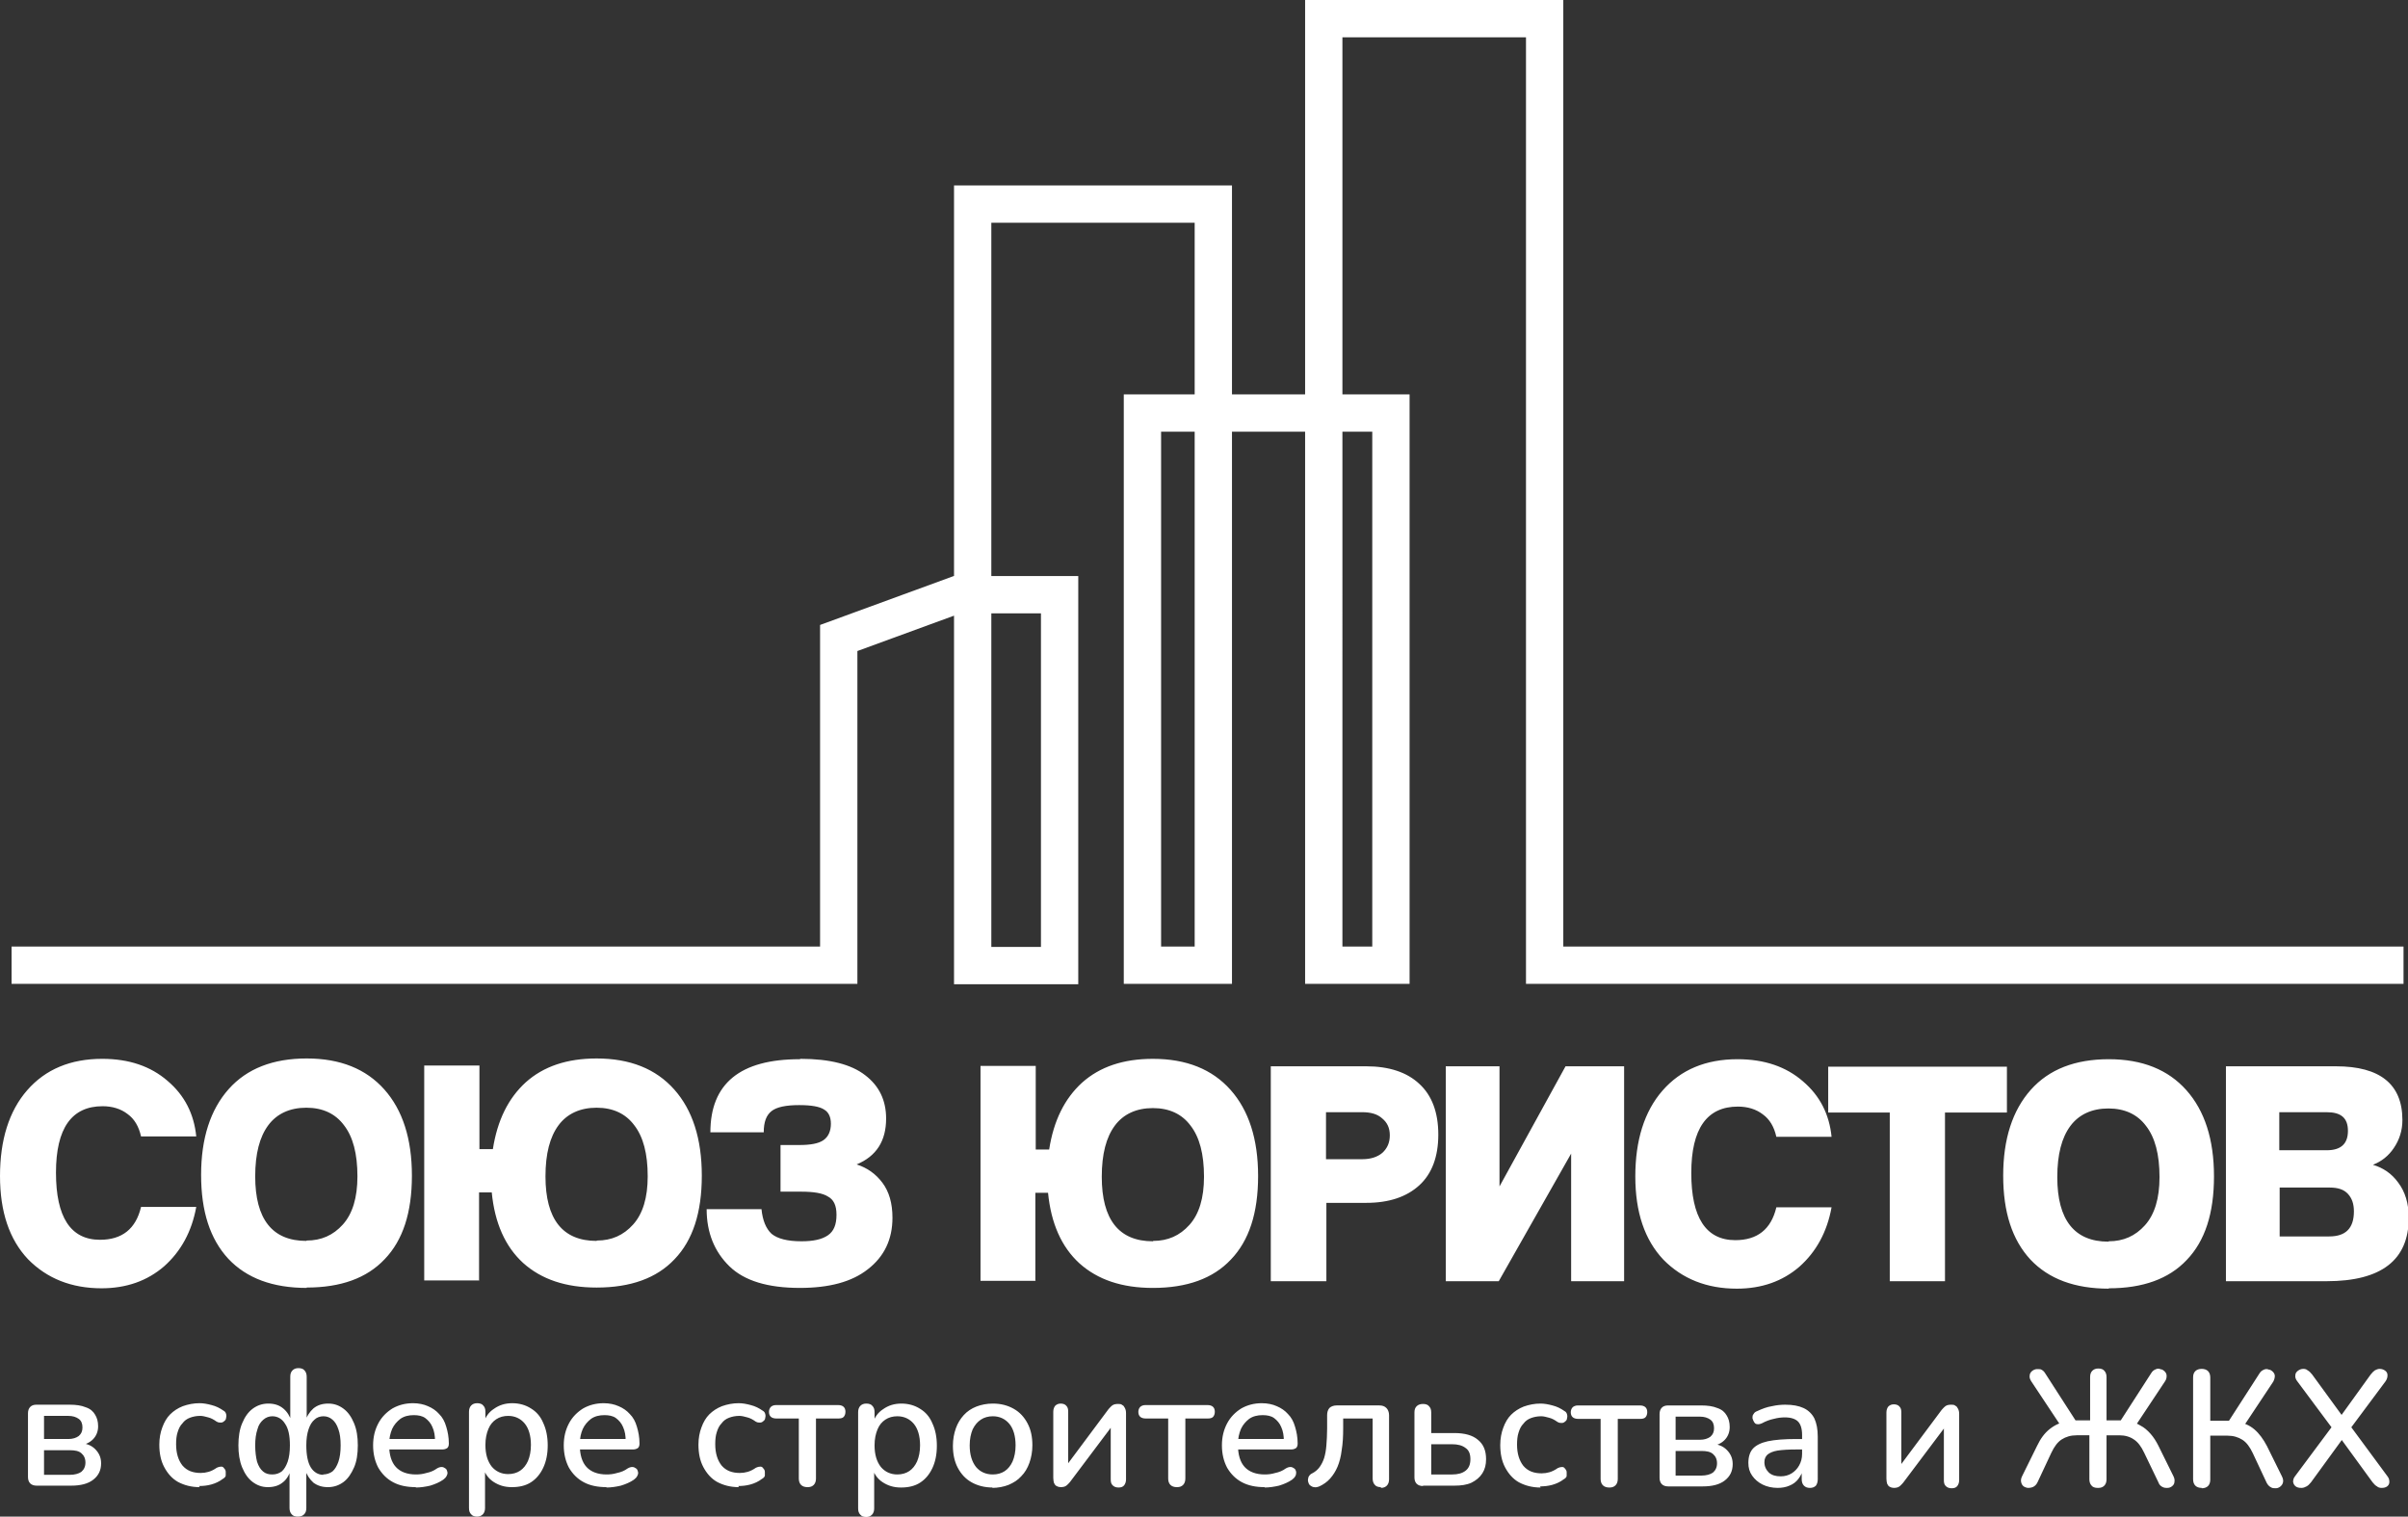
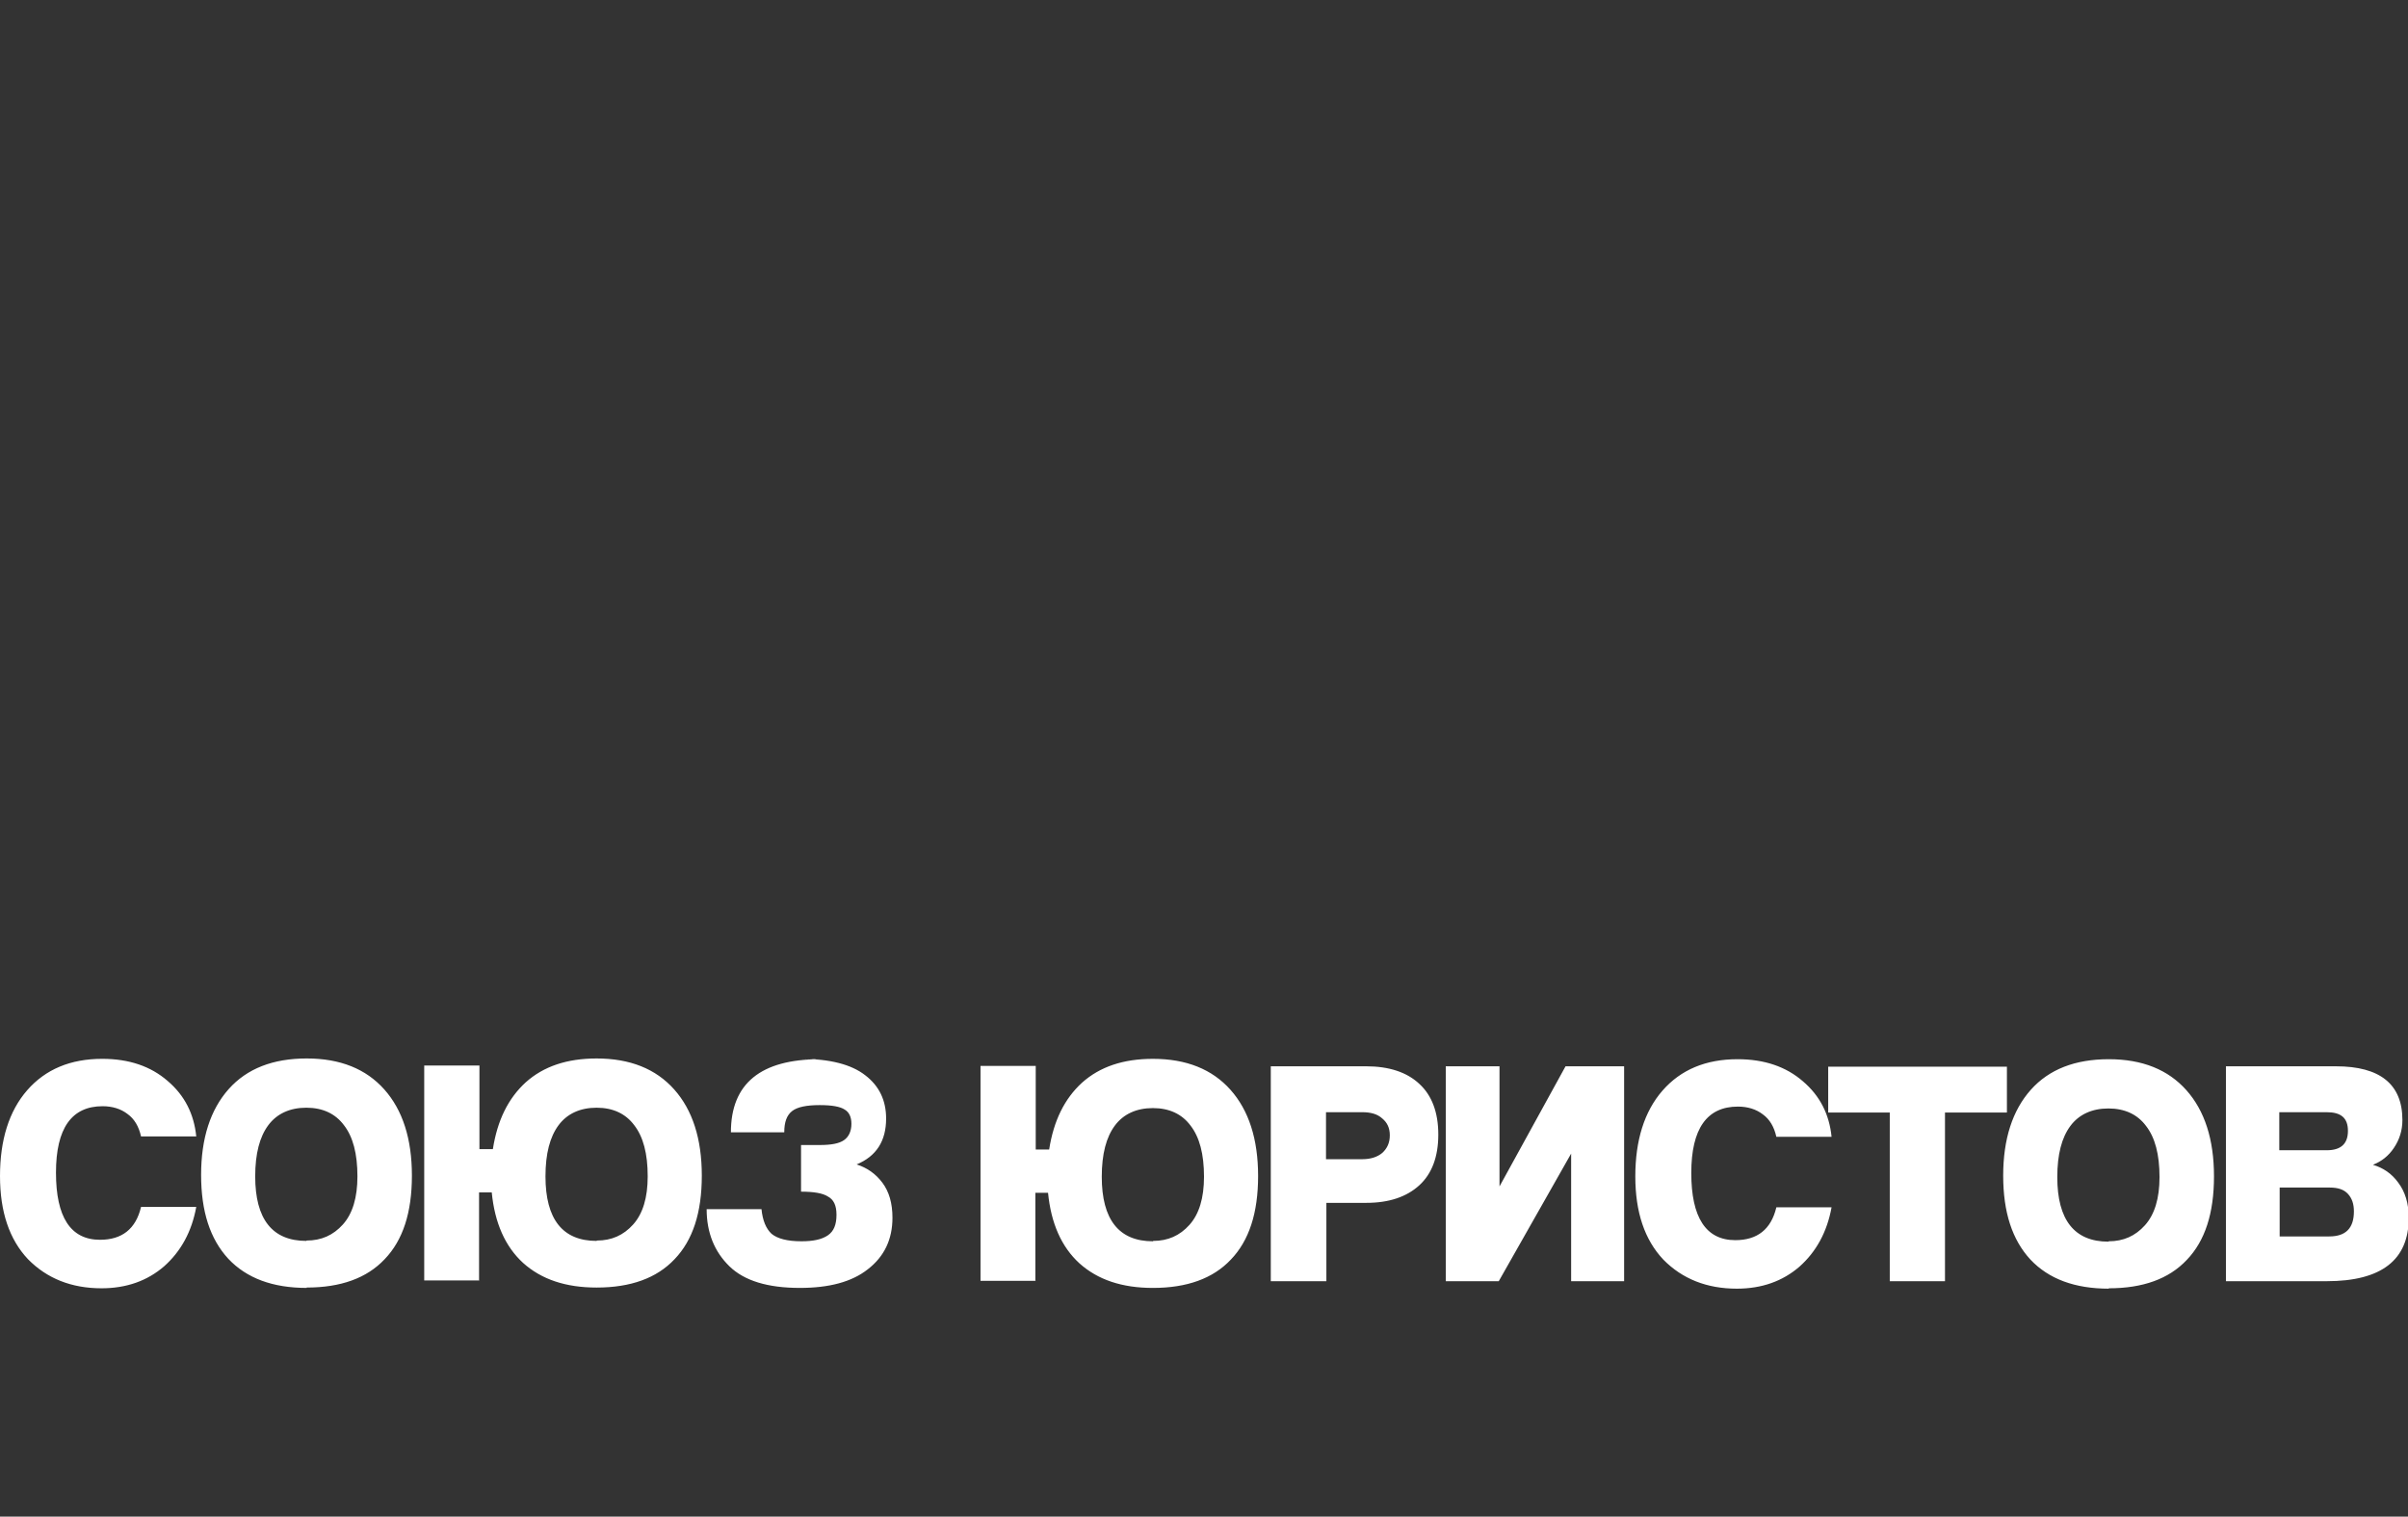
<svg xmlns="http://www.w3.org/2000/svg" id="_Слой_1" data-name="Слой 1" viewBox="0 0 64.54 40.65">
  <rect x="0" y="0" width="64.54" height="40.65" fill="#333333" stroke="none" />
  <defs>
    <style> .cls-1 { fill: none; stroke: #fff; stroke-linecap: square; stroke-miterlimit: 16; } .cls-2 { fill: #fff; stroke-width: 0px; } </style>
  </defs>
-   <path class="cls-1" d="m.81,25.87h21.67v-8.77l3.17-1.16h2.75v9.94h-2.33V5.47h6.45v20.4h-1.9v-14.8h6.66v14.8h-1.8V.5h5.92v25.37h22.52" />
-   <path class="cls-2" d="m.98,39.82c-.07,0-.13-.02-.17-.06-.04-.04-.06-.1-.06-.17v-1.71c0-.07.02-.13.06-.17.04-.04.09-.06.17-.06h.88c.18,0,.32.02.44.07.12.04.2.11.25.2.05.08.08.18.08.31,0,.14-.05.26-.14.35-.09.09-.22.15-.37.16v-.06c.19,0,.33.06.43.16.1.1.16.22.16.38,0,.19-.07.33-.21.44-.14.11-.34.16-.59.16h-.91Zm.2-.29h.69c.13,0,.24-.03.31-.08.07-.06.11-.14.11-.25s-.04-.19-.11-.25c-.07-.06-.17-.08-.31-.08h-.69v.67Zm0-.96h.65c.12,0,.21-.03.28-.08.07-.06.1-.13.1-.23s-.03-.18-.1-.23c-.07-.05-.16-.08-.28-.08h-.65v.63Zm4.17,1.29c-.22,0-.41-.05-.58-.14-.16-.09-.28-.23-.37-.4-.09-.17-.13-.37-.13-.6,0-.17.03-.33.08-.46.05-.14.12-.26.21-.35.09-.09.21-.17.34-.22.14-.05.29-.08.45-.08.1,0,.21.02.32.05.12.03.22.08.32.15.04.02.06.05.07.09.01.03.01.07,0,.1,0,.04-.02.07-.05.09-.02.02-.05.04-.09.04-.04,0-.07,0-.12-.03-.07-.05-.14-.09-.22-.11-.07-.02-.15-.04-.21-.04-.11,0-.2.02-.28.05-.08.03-.15.08-.2.15-.06.06-.1.14-.13.24-.03.09-.04.2-.04.32,0,.24.06.43.17.57.12.14.28.2.49.2.07,0,.14-.01.21-.03.07-.02.15-.06.22-.11.04-.02.08-.03.12-.03.04,0,.06.02.08.05.02.02.04.05.04.09,0,.03,0,.07,0,.1s-.04.07-.08.09c-.09.07-.2.12-.31.15-.11.03-.22.04-.32.04Zm2.63.79c-.07,0-.13-.02-.16-.06-.04-.04-.06-.1-.06-.17v-1.04h.04c-.05.16-.12.28-.23.36-.1.08-.23.12-.39.12s-.29-.05-.41-.14-.21-.22-.28-.39-.1-.37-.1-.59.03-.43.1-.59c.07-.17.16-.3.28-.39.12-.09.26-.14.42-.14s.29.04.4.13.18.21.23.36h-.04v-1.21c0-.08.02-.13.06-.17.04-.04.09-.06.16-.06s.13.02.16.06c.04.04.06.1.06.17v1.21h-.04c.04-.15.12-.27.22-.36.11-.09.24-.13.4-.13s.29.05.41.14c.12.09.21.22.28.39.07.17.1.36.1.59s-.03.43-.1.59-.16.3-.28.39c-.12.09-.26.14-.42.14s-.28-.04-.39-.12c-.1-.09-.18-.21-.23-.36h.04v1.04c0,.08-.02.13-.06.17-.04.04-.09.06-.17.06Zm-.68-1.13c.1,0,.18-.03.25-.08.07-.06.12-.15.16-.26.04-.12.06-.26.06-.44,0-.26-.04-.45-.13-.58-.08-.13-.2-.2-.34-.2-.09,0-.17.03-.24.09-.07.06-.13.14-.16.26-.04.12-.06.26-.06.43s.02.32.05.44c.04.12.09.2.16.26.07.06.15.08.25.08Zm1.36,0c.09,0,.18-.03.25-.08.07-.06.12-.15.16-.26.04-.12.06-.26.06-.44s-.02-.32-.06-.43c-.04-.12-.09-.2-.16-.26-.07-.06-.15-.09-.24-.09s-.18.03-.24.09c-.07.06-.12.14-.16.26-.04.12-.06.26-.06.43,0,.26.04.46.12.59.08.13.2.2.34.2Zm2.49.34c-.24,0-.44-.04-.61-.13-.17-.09-.3-.22-.4-.39-.09-.17-.14-.37-.14-.6s.05-.42.14-.59c.09-.17.22-.3.38-.4.16-.09.34-.14.55-.14.15,0,.29.03.4.08.12.05.22.12.3.21.09.09.15.2.19.34.04.13.07.28.07.45,0,.05-.01.09-.04.12-.03.02-.07.04-.13.04h-1.49v-.28h1.37l-.08.06c0-.15-.02-.27-.07-.38-.04-.1-.11-.18-.19-.24-.08-.06-.19-.08-.31-.08-.14,0-.26.03-.36.1-.09.07-.17.16-.22.27-.05.12-.08.25-.08.4v.03c0,.26.06.46.18.59.12.13.3.2.54.2.09,0,.18-.01.28-.04.1-.02.2-.06.28-.12.05-.03.09-.04.13-.04.04,0,.07.02.1.04.03.02.04.05.05.09s0,.07-.02.11c-.02.04-.05.07-.09.1-.1.07-.22.12-.35.16-.13.03-.26.05-.39.05Zm1.64.79c-.07,0-.13-.02-.16-.06-.04-.04-.06-.09-.06-.17v-2.58c0-.07.02-.13.06-.17.04-.04.09-.06.16-.06s.13.02.16.06c.04.04.06.09.06.17v.39l-.05-.09c.05-.16.14-.29.28-.38.14-.1.3-.15.49-.15s.36.05.5.14c.15.09.26.22.33.39.08.17.12.37.12.6s-.04.43-.12.6c-.08.17-.19.3-.33.39-.14.09-.31.13-.51.13s-.35-.05-.49-.14-.23-.22-.28-.38h.05v1.08c0,.07-.02.13-.06.17-.04.04-.09.06-.16.06Zm.83-1.14c.12,0,.23-.03.32-.09.09-.06.16-.15.21-.26.05-.12.08-.26.08-.43,0-.25-.06-.45-.17-.58-.11-.13-.26-.2-.44-.2-.12,0-.23.03-.32.09-.09.06-.16.14-.21.26-.05.12-.08.26-.08.43,0,.25.06.44.17.58.11.13.26.2.44.2Zm2.64.35c-.24,0-.44-.04-.61-.13-.17-.09-.3-.22-.4-.39-.09-.17-.14-.37-.14-.6s.05-.42.14-.59c.09-.17.22-.3.38-.4.16-.09.34-.14.55-.14.15,0,.29.03.4.08.12.05.22.12.3.21.09.09.15.2.19.34.04.13.07.28.07.45,0,.05-.01.09-.04.12-.03.02-.07.04-.13.04h-1.49v-.28h1.37l-.08.06c0-.15-.02-.27-.07-.38-.04-.1-.11-.18-.19-.24-.08-.06-.19-.08-.31-.08-.14,0-.26.03-.36.1-.09.07-.17.16-.22.27s-.08.25-.08.4v.03c0,.26.06.46.18.59.12.13.3.2.54.2.09,0,.18-.01.28-.04.1-.02.2-.06.28-.12.05-.03.09-.04.13-.04.04,0,.07.02.1.04.03.02.04.05.05.09s0,.07-.02.11c-.02.04-.05.07-.09.1-.1.07-.22.12-.35.16-.13.03-.26.05-.39.05Zm3.54,0c-.22,0-.41-.05-.58-.14-.16-.09-.28-.23-.37-.4-.09-.17-.13-.37-.13-.6,0-.17.03-.33.08-.46.05-.14.12-.26.21-.35.09-.09.21-.17.34-.22.14-.05.29-.08.45-.08.1,0,.21.02.32.05.12.03.22.08.32.15.04.02.06.05.07.09.01.03.01.07,0,.1,0,.04-.02.07-.05.09-.02.02-.05.04-.09.04-.04,0-.07,0-.12-.03-.07-.05-.14-.09-.22-.11-.07-.02-.15-.04-.21-.04-.11,0-.2.02-.28.05-.08.03-.15.08-.2.15-.06.06-.1.14-.13.24-.03.09-.04.2-.04.32,0,.24.06.43.17.57.12.14.28.2.49.2.07,0,.14-.01.21-.03.07-.02.15-.06.22-.11.04-.02.08-.03.12-.03.04,0,.06.02.08.05.02.02.04.05.04.09,0,.03,0,.07,0,.1s-.04.07-.08.09c-.09.07-.2.12-.31.15-.11.03-.22.04-.32.04Zm1.84,0c-.07,0-.13-.02-.17-.06-.04-.04-.06-.1-.06-.17v-1.61h-.6c-.13,0-.2-.06-.2-.18,0-.05.02-.1.05-.13s.08-.05.14-.05h1.66c.13,0,.2.06.2.18,0,.06-.02.11-.05.14-.03.03-.08.04-.14.04h-.6v1.61c0,.07-.02.13-.06.17-.04.04-.09.06-.16.06Zm1.58.8c-.07,0-.13-.02-.16-.06-.04-.04-.06-.09-.06-.17v-2.58c0-.07.02-.13.06-.17.04-.04.09-.06.16-.06s.13.02.16.06c.04.04.06.09.06.17v.39l-.05-.09c.05-.16.14-.29.28-.38.14-.1.3-.15.49-.15s.36.05.5.14c.15.09.26.22.33.39.08.17.12.37.12.6s-.04.43-.12.6c-.08.17-.19.3-.33.39-.14.09-.31.13-.51.13s-.35-.05-.49-.14-.23-.22-.28-.38h.05v1.08c0,.07-.02.13-.06.17-.04.04-.09.06-.16.06Zm.83-1.14c.12,0,.23-.03.32-.09.09-.06.16-.15.21-.26.05-.12.08-.26.08-.43,0-.25-.06-.45-.17-.58-.11-.13-.26-.2-.44-.2-.12,0-.23.03-.32.09-.09.06-.16.14-.21.26-.05.12-.08.26-.08.43,0,.25.06.44.17.58.11.13.26.2.44.2Zm2.56.35c-.22,0-.41-.05-.57-.14-.16-.09-.28-.22-.37-.39-.09-.17-.13-.37-.13-.59,0-.17.03-.33.08-.47.05-.14.12-.25.21-.35.09-.1.21-.18.34-.23.13-.05.28-.08.44-.08.22,0,.4.05.56.14.16.09.28.22.37.39.09.17.13.36.13.59,0,.17-.03.33-.08.47-.05.14-.12.26-.22.36-.09.1-.2.17-.34.23-.13.05-.28.08-.44.08Zm0-.35c.12,0,.23-.03.32-.09s.16-.15.21-.26c.05-.12.08-.26.08-.43,0-.25-.06-.45-.17-.58-.11-.13-.26-.2-.44-.2-.12,0-.23.03-.32.09-.09.06-.16.14-.22.26-.05.12-.08.26-.08.43,0,.25.06.44.17.58.11.13.26.2.45.2Zm1.83.34s-.08,0-.12-.03c-.03-.01-.05-.04-.07-.08-.01-.04-.02-.08-.02-.14v-1.77c0-.07.02-.12.05-.16.04-.04.09-.06.15-.06s.12.02.15.06c.04.04.05.09.05.16v1.54h-.12l1.2-1.61s.06-.07.1-.1c.04-.03.09-.04.16-.04.04,0,.08,0,.11.03.03.01.05.04.07.08.02.04.03.08.03.14v1.77c0,.07-.02.12-.05.16-.03.04-.08.06-.15.06s-.12-.02-.16-.06-.05-.09-.05-.16v-1.54h.12l-1.21,1.61s-.06.07-.1.1c-.04.03-.09.04-.16.04Zm3.1,0c-.07,0-.13-.02-.17-.06-.04-.04-.06-.1-.06-.17v-1.61h-.6c-.13,0-.2-.06-.2-.18,0-.05.02-.1.05-.13s.08-.05.14-.05h1.66c.13,0,.2.06.2.18,0,.06-.02.11-.05.14-.03.03-.08.04-.14.04h-.6v1.61c0,.07-.02.13-.06.17-.04.04-.09.06-.16.06Zm2.36,0c-.24,0-.44-.04-.61-.13-.17-.09-.3-.22-.4-.39-.09-.17-.14-.37-.14-.6s.05-.42.14-.59c.09-.17.22-.3.38-.4.16-.09.34-.14.55-.14.15,0,.29.03.4.08.12.05.22.12.3.21.09.09.15.2.19.34.04.13.07.28.07.45,0,.05-.01.09-.04.12-.03.02-.07.04-.13.04h-1.49v-.28h1.37l-.08.06c0-.15-.02-.27-.07-.38-.04-.1-.11-.18-.19-.24-.08-.06-.19-.08-.31-.08-.14,0-.26.03-.36.1-.09.07-.17.16-.22.27-.05.12-.08.25-.08.4v.03c0,.26.06.46.18.59.12.13.3.2.54.2.09,0,.18-.01.28-.04.1-.02.2-.06.28-.12.05-.03.09-.04.13-.04.04,0,.07.02.1.04.03.02.04.05.05.09,0,.04,0,.07-.02.11-.02.04-.05.07-.09.1-.1.07-.22.12-.35.16-.13.03-.26.05-.39.05Zm3.11,0c-.07,0-.13-.02-.16-.06-.04-.04-.06-.1-.06-.17v-1.61h-.79v.26c0,.22-.01.41-.04.59-.02.17-.06.32-.11.44s-.12.23-.2.32c-.08.09-.18.16-.29.21-.05.02-.1.03-.14.02-.04,0-.08-.03-.11-.05-.03-.03-.04-.06-.05-.1s0-.08.01-.12c.02-.04.05-.08.1-.1.08-.04.15-.1.2-.17.05-.07.09-.15.12-.24.03-.1.05-.21.06-.34.01-.13.02-.28.02-.45v-.36c0-.08.02-.14.06-.19.04-.04.11-.07.19-.07h1.15c.08,0,.14.02.19.07.04.04.07.11.07.19v1.72c0,.07-.02.13-.06.17-.04.04-.09.06-.16.06Zm1.13-.03c-.07,0-.13-.02-.17-.06-.04-.04-.06-.1-.06-.17v-1.74c0-.08.02-.13.06-.17.04-.04.1-.06.17-.06s.13.02.16.06c.04.04.06.09.06.17v.55h.62c.28,0,.49.06.63.18.15.12.22.29.22.52,0,.15-.03.27-.1.38-.07.11-.17.19-.29.25-.13.06-.28.08-.46.08h-.84Zm.22-.31h.56c.15,0,.27-.03.36-.1.09-.07.13-.17.13-.31s-.04-.24-.13-.3c-.09-.07-.21-.1-.36-.1h-.56v.8Zm2.93.35c-.22,0-.41-.05-.58-.14-.16-.09-.28-.23-.37-.4-.09-.17-.13-.37-.13-.6,0-.17.03-.33.08-.46.05-.14.12-.26.21-.35.09-.09.21-.17.34-.22.14-.05.29-.08.45-.08.1,0,.21.02.32.05.12.03.22.08.32.15.04.02.06.05.07.09.01.03.01.07,0,.1,0,.04-.02.07-.05.09-.02.02-.05.04-.09.04-.04,0-.07,0-.12-.03-.07-.05-.14-.09-.22-.11-.07-.02-.15-.04-.21-.04-.11,0-.2.02-.28.05-.08.03-.15.08-.2.15-.06.06-.1.14-.13.24-.03.09-.04.2-.04.32,0,.24.06.43.17.57.12.14.28.2.49.2.07,0,.14-.01.21-.03s.15-.06.22-.11c.04-.02.08-.03.12-.03.04,0,.06.02.08.05.02.02.04.05.04.09,0,.03,0,.07,0,.1s-.04.07-.08.09c-.09.07-.2.12-.31.15-.11.03-.22.04-.32.04Zm1.84,0c-.07,0-.13-.02-.17-.06-.04-.04-.06-.1-.06-.17v-1.61h-.6c-.13,0-.2-.06-.2-.18,0-.05.02-.1.05-.13s.08-.05.14-.05h1.66c.13,0,.2.06.2.18,0,.06-.02.11-.05.14-.03.03-.08.04-.14.04h-.6v1.61c0,.07-.02.13-.06.17-.04.04-.09.06-.16.06Zm1.58-.03c-.07,0-.13-.02-.17-.06-.04-.04-.06-.1-.06-.17v-1.71c0-.07.02-.13.06-.17.04-.04.09-.06.17-.06h.88c.18,0,.32.02.44.07.12.04.2.11.25.2.05.08.08.18.08.31,0,.14-.05.26-.14.35-.09.09-.22.15-.37.16v-.06c.19,0,.33.06.43.16.1.1.16.22.16.38,0,.19-.07.33-.21.44-.14.11-.34.16-.59.16h-.91Zm.2-.29h.69c.13,0,.24-.03.31-.08.07-.06.11-.14.11-.25s-.04-.19-.11-.25c-.07-.06-.17-.08-.31-.08h-.69v.67Zm0-.96h.65c.12,0,.21-.03.28-.08.07-.06.1-.13.1-.23s-.03-.18-.1-.23c-.07-.05-.16-.08-.28-.08h-.65v.63Zm2.74,1.29c-.15,0-.29-.03-.41-.09-.12-.06-.21-.14-.28-.24-.07-.1-.1-.21-.1-.34,0-.16.04-.29.12-.38.08-.09.22-.16.4-.2.19-.04.44-.06.76-.06h.21v.28h-.2c-.21,0-.38.01-.51.03-.12.02-.21.06-.27.11-.05.05-.08.11-.08.2,0,.11.04.2.12.28.08.07.18.1.32.1.11,0,.21-.03.29-.08.08-.05.15-.12.2-.21.05-.09.08-.19.08-.31v-.51c0-.17-.04-.29-.11-.36-.07-.07-.19-.11-.35-.11-.09,0-.19.01-.3.04-.1.02-.21.06-.32.12-.05.02-.09.03-.13.02-.04,0-.06-.03-.08-.06-.02-.03-.03-.07-.04-.1,0-.04,0-.08.03-.11.02-.04.05-.06.1-.08.13-.06.26-.11.39-.13.13-.03.25-.04.36-.04.2,0,.36.03.49.09.13.06.23.16.29.28.06.13.09.29.09.49v1.14c0,.07-.02.13-.05.17-.04.04-.09.06-.16.06s-.12-.02-.16-.06c-.04-.04-.06-.1-.06-.17v-.29h.04c-.02.11-.07.2-.13.28-.06.08-.14.14-.24.18-.09.04-.2.06-.32.06Zm3.12,0s-.08,0-.12-.03c-.03-.01-.05-.04-.07-.08-.01-.04-.02-.08-.02-.14v-1.77c0-.07.02-.12.05-.16.04-.04.09-.06.15-.06s.12.02.15.06c.04.04.05.09.05.16v1.54h-.12l1.2-1.61s.06-.07.1-.1c.04-.03.09-.04.16-.04.04,0,.08,0,.11.03.03.01.05.04.07.08.02.04.03.08.03.14v1.77c0,.07-.02.12-.05.16-.03.04-.08.06-.15.06s-.12-.02-.16-.06-.05-.09-.05-.16v-1.54h.12l-1.21,1.61s-.06.07-.1.1c-.04.03-.09.04-.16.04Zm5.45,0c-.07,0-.13-.02-.16-.06-.04-.04-.06-.1-.06-.17v-1.18h-.34c-.16,0-.29.04-.4.11-.11.07-.2.19-.28.36l-.37.79c-.03.06-.06.09-.11.12-.04.02-.09.03-.14.03-.04,0-.09-.02-.12-.04-.04-.03-.06-.07-.07-.12s0-.1.03-.16l.4-.81c.09-.19.2-.34.34-.45.14-.11.29-.18.48-.2l-.17.14-.81-1.22c-.03-.05-.05-.1-.04-.15,0-.04.02-.08.05-.11.03-.03.07-.05.11-.06.04-.01.09,0,.13,0,.05.02.09.05.12.1l.87,1.35-.1-.08h.44v-1.16c0-.08.02-.13.06-.17.04-.04.09-.06.16-.06s.13.02.16.06c.04.04.06.1.06.17v1.16h.44l-.11.08.87-1.35c.03-.05.07-.08.12-.1.04-.02.09-.02.13,0,.04,0,.08.03.11.06.03.03.05.07.05.11,0,.04,0,.09-.04.15l-.81,1.22-.18-.14c.12.01.24.05.33.11.1.05.19.13.27.22.08.09.15.2.21.32l.4.81c.03.06.04.11.03.16,0,.05-.03.09-.07.12-.04.03-.08.04-.12.04-.05,0-.09,0-.14-.03-.04-.02-.08-.06-.1-.12l-.38-.79c-.08-.17-.17-.29-.28-.36-.1-.07-.23-.11-.39-.11h-.34v1.18c0,.07-.02.13-.06.17-.04.04-.09.06-.16.06Zm2.79,0c-.07,0-.13-.02-.17-.06-.04-.04-.06-.1-.06-.17v-2.73c0-.08.02-.13.06-.17.04-.04.1-.06.17-.06s.13.02.17.06c.04.04.06.1.06.17v1.16h.56l-.11.08.87-1.35c.03-.05.07-.08.12-.1.04-.02.09-.02.13,0,.04,0,.08.03.11.06.03.03.05.07.05.11,0,.04-.01.09-.04.15l-.81,1.22-.17-.14c.18.02.34.09.47.2.13.11.24.26.34.45l.4.81c.03.06.04.11.03.16s-.04.09-.08.12c-.04.03-.08.04-.12.04-.04,0-.09,0-.13-.03-.04-.02-.08-.06-.11-.12l-.37-.79c-.08-.17-.17-.29-.28-.36-.11-.07-.24-.11-.4-.11h-.46v1.18c0,.07-.02.13-.06.17-.04.04-.1.06-.17.06Zm2.67,0c-.06,0-.11-.01-.15-.04-.04-.03-.06-.07-.07-.12,0-.05.01-.1.05-.15l1.05-1.41v.19l-.99-1.33c-.04-.05-.06-.11-.05-.16,0-.05.03-.09.07-.12.04-.03.09-.05.14-.05.05,0,.09.01.12.04.04.02.08.06.12.11l.86,1.18h-.14l.85-1.18c.04-.05.08-.09.11-.11.04-.02.08-.04.13-.04.06,0,.11.02.15.05.04.03.06.07.06.12,0,.05-.01.1-.05.16l-.99,1.33v-.19l1.04,1.41c.04.05.05.1.05.15,0,.05-.02.09-.06.12-.04.03-.09.04-.15.04-.04,0-.09-.01-.12-.04-.04-.02-.08-.06-.12-.11l-.91-1.25h.17l-.91,1.25c-.04.05-.08.09-.12.11-.04.02-.08.04-.13.04Z" />
-   <path class="cls-2" d="m3.78,32.35h1.48c-.12.66-.41,1.19-.86,1.59-.45.39-1.01.59-1.68.59-.8,0-1.46-.26-1.97-.78-.5-.53-.75-1.27-.75-2.23s.24-1.74.73-2.3c.49-.56,1.16-.84,2.01-.84.72,0,1.3.2,1.75.59.46.39.71.89.77,1.49h-1.48c-.06-.27-.18-.47-.36-.6-.18-.14-.41-.21-.67-.21-.83,0-1.25.59-1.25,1.78s.39,1.8,1.18,1.8c.59,0,.96-.29,1.1-.88Zm4.44.9c.39,0,.71-.14.97-.43s.39-.72.39-1.29c0-.61-.12-1.06-.36-1.37-.23-.31-.57-.47-1.01-.47s-.79.16-1.02.47c-.23.31-.35.76-.35,1.37,0,1.15.46,1.73,1.37,1.73Zm0,1.27c-.91,0-1.61-.26-2.1-.78-.49-.53-.73-1.27-.73-2.25s.25-1.75.74-2.3c.49-.55,1.19-.82,2.09-.82s1.59.28,2.08.83c.49.55.74,1.32.74,2.31s-.24,1.73-.73,2.24c-.48.51-1.18.76-2.09.76Zm4.63-.2h-1.48v-5.76h1.48v2.24h.36c.12-.77.41-1.36.88-1.79.48-.43,1.11-.64,1.9-.64.9,0,1.59.28,2.08.83.49.55.74,1.32.74,2.31s-.24,1.73-.73,2.24c-.48.51-1.18.76-2.09.76-.83,0-1.48-.22-1.97-.66-.48-.44-.76-1.07-.84-1.89h-.34v2.35Zm3.15-1.07c.39,0,.71-.14.97-.43s.39-.72.39-1.29c0-.61-.12-1.06-.36-1.37-.23-.31-.57-.47-1.01-.47s-.79.16-1.02.47c-.23.31-.35.76-.35,1.37,0,1.15.46,1.73,1.37,1.73Zm5.46-4.87c.78,0,1.36.15,1.73.44.38.29.56.68.56,1.16,0,.6-.26,1.01-.79,1.23.28.09.51.25.69.49.18.24.27.55.27.94,0,.58-.22,1.04-.66,1.38-.43.34-1.04.5-1.82.5-.86,0-1.49-.19-1.89-.58-.4-.39-.61-.9-.61-1.53h1.47c.03.3.12.52.27.66.16.13.42.2.8.2.32,0,.55-.05.71-.16.16-.11.23-.29.23-.55s-.08-.41-.23-.49c-.14-.09-.38-.13-.72-.13h-.55v-1.25h.5c.31,0,.52-.04.65-.13.13-.09.2-.24.2-.44,0-.18-.06-.31-.18-.38-.12-.08-.34-.12-.67-.12-.35,0-.6.05-.74.16s-.21.29-.21.57h-1.43c0-1.31.8-1.96,2.39-1.96Zm6.3,5.95h-1.48v-5.76h1.48v2.24h.36c.12-.77.41-1.36.88-1.79.48-.43,1.11-.64,1.9-.64.9,0,1.59.28,2.08.83.49.55.74,1.32.74,2.31s-.24,1.73-.73,2.24c-.48.51-1.18.76-2.09.76-.83,0-1.48-.22-1.97-.66-.48-.44-.76-1.07-.84-1.89h-.34v2.35Zm3.15-1.07c.39,0,.71-.14.97-.43.26-.29.39-.72.39-1.29,0-.61-.12-1.06-.36-1.37-.23-.31-.57-.47-1.01-.47s-.79.16-1.02.47c-.23.31-.35.76-.35,1.37,0,1.15.46,1.73,1.37,1.73Zm4.63-2.19h.97c.23,0,.41-.06.54-.17.13-.12.2-.27.2-.47s-.07-.34-.2-.45c-.13-.12-.31-.17-.54-.17h-.97v1.27Zm0,3.27h-1.48v-5.76h2.56c.61,0,1.09.16,1.42.47.34.31.51.77.51,1.36s-.17,1.05-.51,1.36c-.34.31-.81.47-1.42.47h-1.07v2.1Zm4.62,0h-1.41v-5.76h1.44v3.22l1.77-3.22h1.57v5.76h-1.42v-3.42l-1.94,3.42Zm7.45-1.98h1.48c-.12.66-.41,1.19-.86,1.59-.45.39-1.01.59-1.68.59-.8,0-1.46-.26-1.97-.78-.5-.53-.75-1.27-.75-2.23s.24-1.74.73-2.3c.49-.56,1.16-.84,2.01-.84.72,0,1.3.2,1.75.59.46.39.71.89.77,1.49h-1.48c-.06-.27-.18-.47-.36-.6-.18-.14-.41-.21-.67-.21-.83,0-1.25.59-1.25,1.78s.39,1.8,1.18,1.8c.59,0,.96-.29,1.1-.88Zm4.52,1.98h-1.48v-4.52h-1.65v-1.23h4.79v1.23h-1.66v4.52Zm4.39-1.07c.39,0,.71-.14.97-.43.26-.29.39-.72.39-1.29,0-.61-.12-1.06-.36-1.37-.23-.31-.57-.47-1.01-.47s-.79.16-1.02.47c-.23.31-.35.76-.35,1.37,0,1.15.46,1.73,1.37,1.73Zm0,1.27c-.91,0-1.61-.26-2.1-.78-.49-.53-.73-1.27-.73-2.25s.25-1.75.74-2.3c.49-.55,1.19-.82,2.09-.82s1.59.28,2.08.83c.49.55.74,1.32.74,2.31s-.24,1.73-.73,2.24c-.48.51-1.18.76-2.09.76Zm4.57-1.4h1.34c.44,0,.66-.22.66-.67,0-.2-.05-.35-.16-.47-.11-.12-.27-.17-.49-.17h-1.34v1.31Zm1.27-3.33h-1.27v1.02h1.27c.38,0,.57-.17.57-.52s-.19-.5-.57-.5Zm0,4.53h-2.7v-5.76h2.95c1.18,0,1.78.48,1.78,1.44,0,.28-.08.53-.23.75-.14.21-.33.36-.56.45.27.08.5.23.68.48.18.24.28.55.28.94,0,1.13-.73,1.7-2.2,1.7Z" />
+   <path class="cls-2" d="m3.78,32.35h1.48c-.12.66-.41,1.19-.86,1.59-.45.39-1.01.59-1.68.59-.8,0-1.46-.26-1.97-.78-.5-.53-.75-1.27-.75-2.23s.24-1.74.73-2.3c.49-.56,1.16-.84,2.01-.84.72,0,1.3.2,1.75.59.46.39.71.89.77,1.49h-1.48c-.06-.27-.18-.47-.36-.6-.18-.14-.41-.21-.67-.21-.83,0-1.25.59-1.25,1.78s.39,1.8,1.18,1.8c.59,0,.96-.29,1.1-.88Zm4.44.9c.39,0,.71-.14.97-.43s.39-.72.39-1.29c0-.61-.12-1.06-.36-1.37-.23-.31-.57-.47-1.01-.47s-.79.16-1.02.47c-.23.31-.35.76-.35,1.37,0,1.15.46,1.73,1.37,1.73Zm0,1.27c-.91,0-1.61-.26-2.1-.78-.49-.53-.73-1.27-.73-2.25s.25-1.75.74-2.3c.49-.55,1.19-.82,2.09-.82s1.59.28,2.08.83c.49.55.74,1.32.74,2.31s-.24,1.73-.73,2.24c-.48.51-1.18.76-2.09.76Zm4.63-.2h-1.48v-5.76h1.48v2.24h.36c.12-.77.41-1.36.88-1.79.48-.43,1.11-.64,1.9-.64.9,0,1.59.28,2.08.83.49.55.74,1.32.74,2.31s-.24,1.73-.73,2.24c-.48.51-1.18.76-2.09.76-.83,0-1.48-.22-1.97-.66-.48-.44-.76-1.07-.84-1.89h-.34v2.35Zm3.15-1.07c.39,0,.71-.14.97-.43s.39-.72.39-1.29c0-.61-.12-1.06-.36-1.37-.23-.31-.57-.47-1.01-.47s-.79.16-1.02.47c-.23.31-.35.76-.35,1.37,0,1.15.46,1.73,1.37,1.73Zm5.46-4.87c.78,0,1.36.15,1.73.44.38.29.56.68.56,1.16,0,.6-.26,1.01-.79,1.23.28.09.51.25.69.49.18.24.27.55.27.94,0,.58-.22,1.04-.66,1.38-.43.34-1.04.5-1.82.5-.86,0-1.49-.19-1.89-.58-.4-.39-.61-.9-.61-1.53h1.47c.03.3.12.52.27.66.16.13.42.2.8.2.32,0,.55-.05.71-.16.16-.11.23-.29.23-.55s-.08-.41-.23-.49c-.14-.09-.38-.13-.72-.13v-1.25h.5c.31,0,.52-.04.65-.13.13-.09.2-.24.2-.44,0-.18-.06-.31-.18-.38-.12-.08-.34-.12-.67-.12-.35,0-.6.05-.74.16s-.21.29-.21.57h-1.43c0-1.31.8-1.96,2.39-1.96Zm6.3,5.95h-1.48v-5.76h1.48v2.24h.36c.12-.77.41-1.36.88-1.79.48-.43,1.11-.64,1.9-.64.9,0,1.59.28,2.08.83.49.55.74,1.32.74,2.31s-.24,1.73-.73,2.24c-.48.51-1.18.76-2.09.76-.83,0-1.48-.22-1.97-.66-.48-.44-.76-1.07-.84-1.89h-.34v2.35Zm3.15-1.07c.39,0,.71-.14.97-.43.26-.29.39-.72.39-1.29,0-.61-.12-1.06-.36-1.37-.23-.31-.57-.47-1.01-.47s-.79.16-1.02.47c-.23.31-.35.76-.35,1.37,0,1.15.46,1.73,1.37,1.73Zm4.63-2.19h.97c.23,0,.41-.06.54-.17.13-.12.2-.27.2-.47s-.07-.34-.2-.45c-.13-.12-.31-.17-.54-.17h-.97v1.27Zm0,3.27h-1.48v-5.76h2.56c.61,0,1.09.16,1.42.47.34.31.51.77.51,1.36s-.17,1.05-.51,1.36c-.34.31-.81.47-1.42.47h-1.07v2.1Zm4.62,0h-1.41v-5.76h1.44v3.22l1.77-3.22h1.57v5.76h-1.42v-3.42l-1.94,3.42Zm7.45-1.98h1.48c-.12.66-.41,1.19-.86,1.59-.45.39-1.01.59-1.68.59-.8,0-1.46-.26-1.97-.78-.5-.53-.75-1.27-.75-2.23s.24-1.74.73-2.3c.49-.56,1.16-.84,2.01-.84.72,0,1.3.2,1.75.59.46.39.71.89.77,1.49h-1.48c-.06-.27-.18-.47-.36-.6-.18-.14-.41-.21-.67-.21-.83,0-1.25.59-1.25,1.78s.39,1.8,1.18,1.8c.59,0,.96-.29,1.1-.88Zm4.52,1.98h-1.48v-4.52h-1.65v-1.23h4.79v1.23h-1.66v4.52Zm4.39-1.07c.39,0,.71-.14.97-.43.26-.29.39-.72.39-1.29,0-.61-.12-1.06-.36-1.37-.23-.31-.57-.47-1.01-.47s-.79.16-1.02.47c-.23.31-.35.76-.35,1.37,0,1.15.46,1.73,1.37,1.73Zm0,1.27c-.91,0-1.61-.26-2.1-.78-.49-.53-.73-1.27-.73-2.25s.25-1.75.74-2.3c.49-.55,1.19-.82,2.09-.82s1.59.28,2.08.83c.49.55.74,1.32.74,2.31s-.24,1.73-.73,2.24c-.48.51-1.18.76-2.09.76Zm4.57-1.4h1.34c.44,0,.66-.22.66-.67,0-.2-.05-.35-.16-.47-.11-.12-.27-.17-.49-.17h-1.34v1.31Zm1.27-3.33h-1.27v1.02h1.27c.38,0,.57-.17.57-.52s-.19-.5-.57-.5Zm0,4.53h-2.7v-5.76h2.95c1.18,0,1.78.48,1.78,1.44,0,.28-.08.53-.23.75-.14.21-.33.36-.56.45.27.08.5.23.68.48.18.24.28.55.28.94,0,1.13-.73,1.7-2.2,1.7Z" />
</svg>